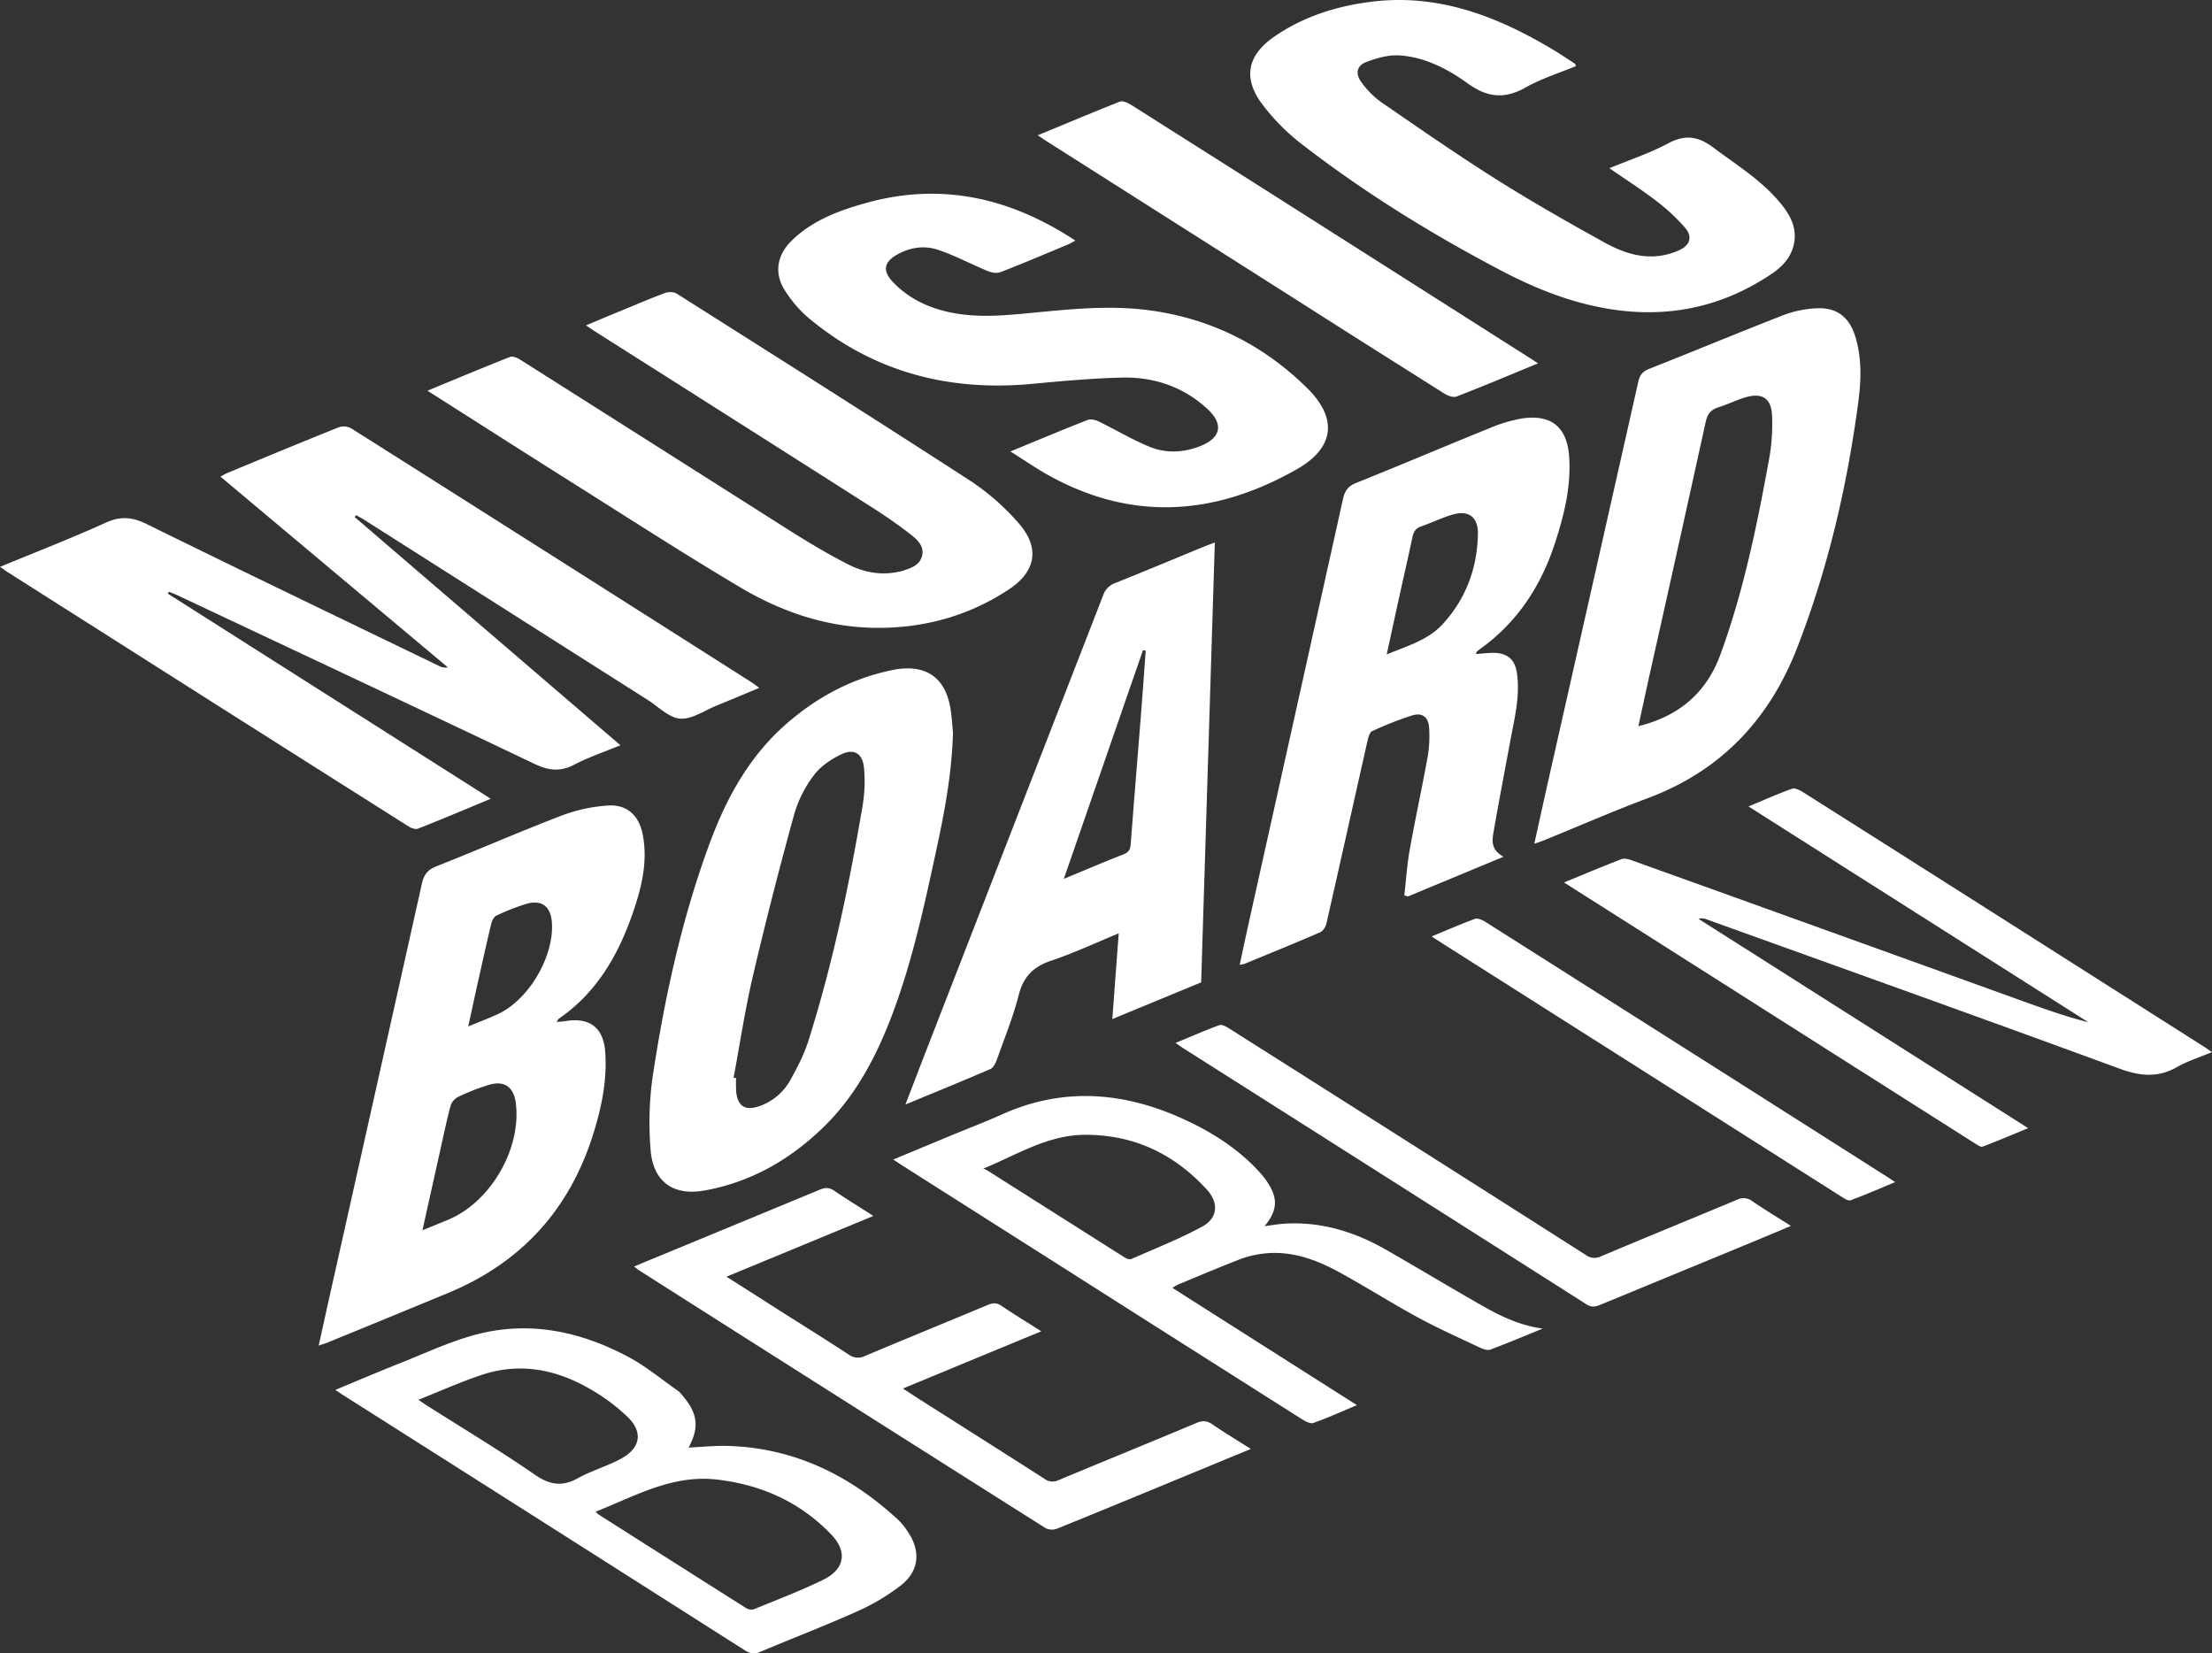
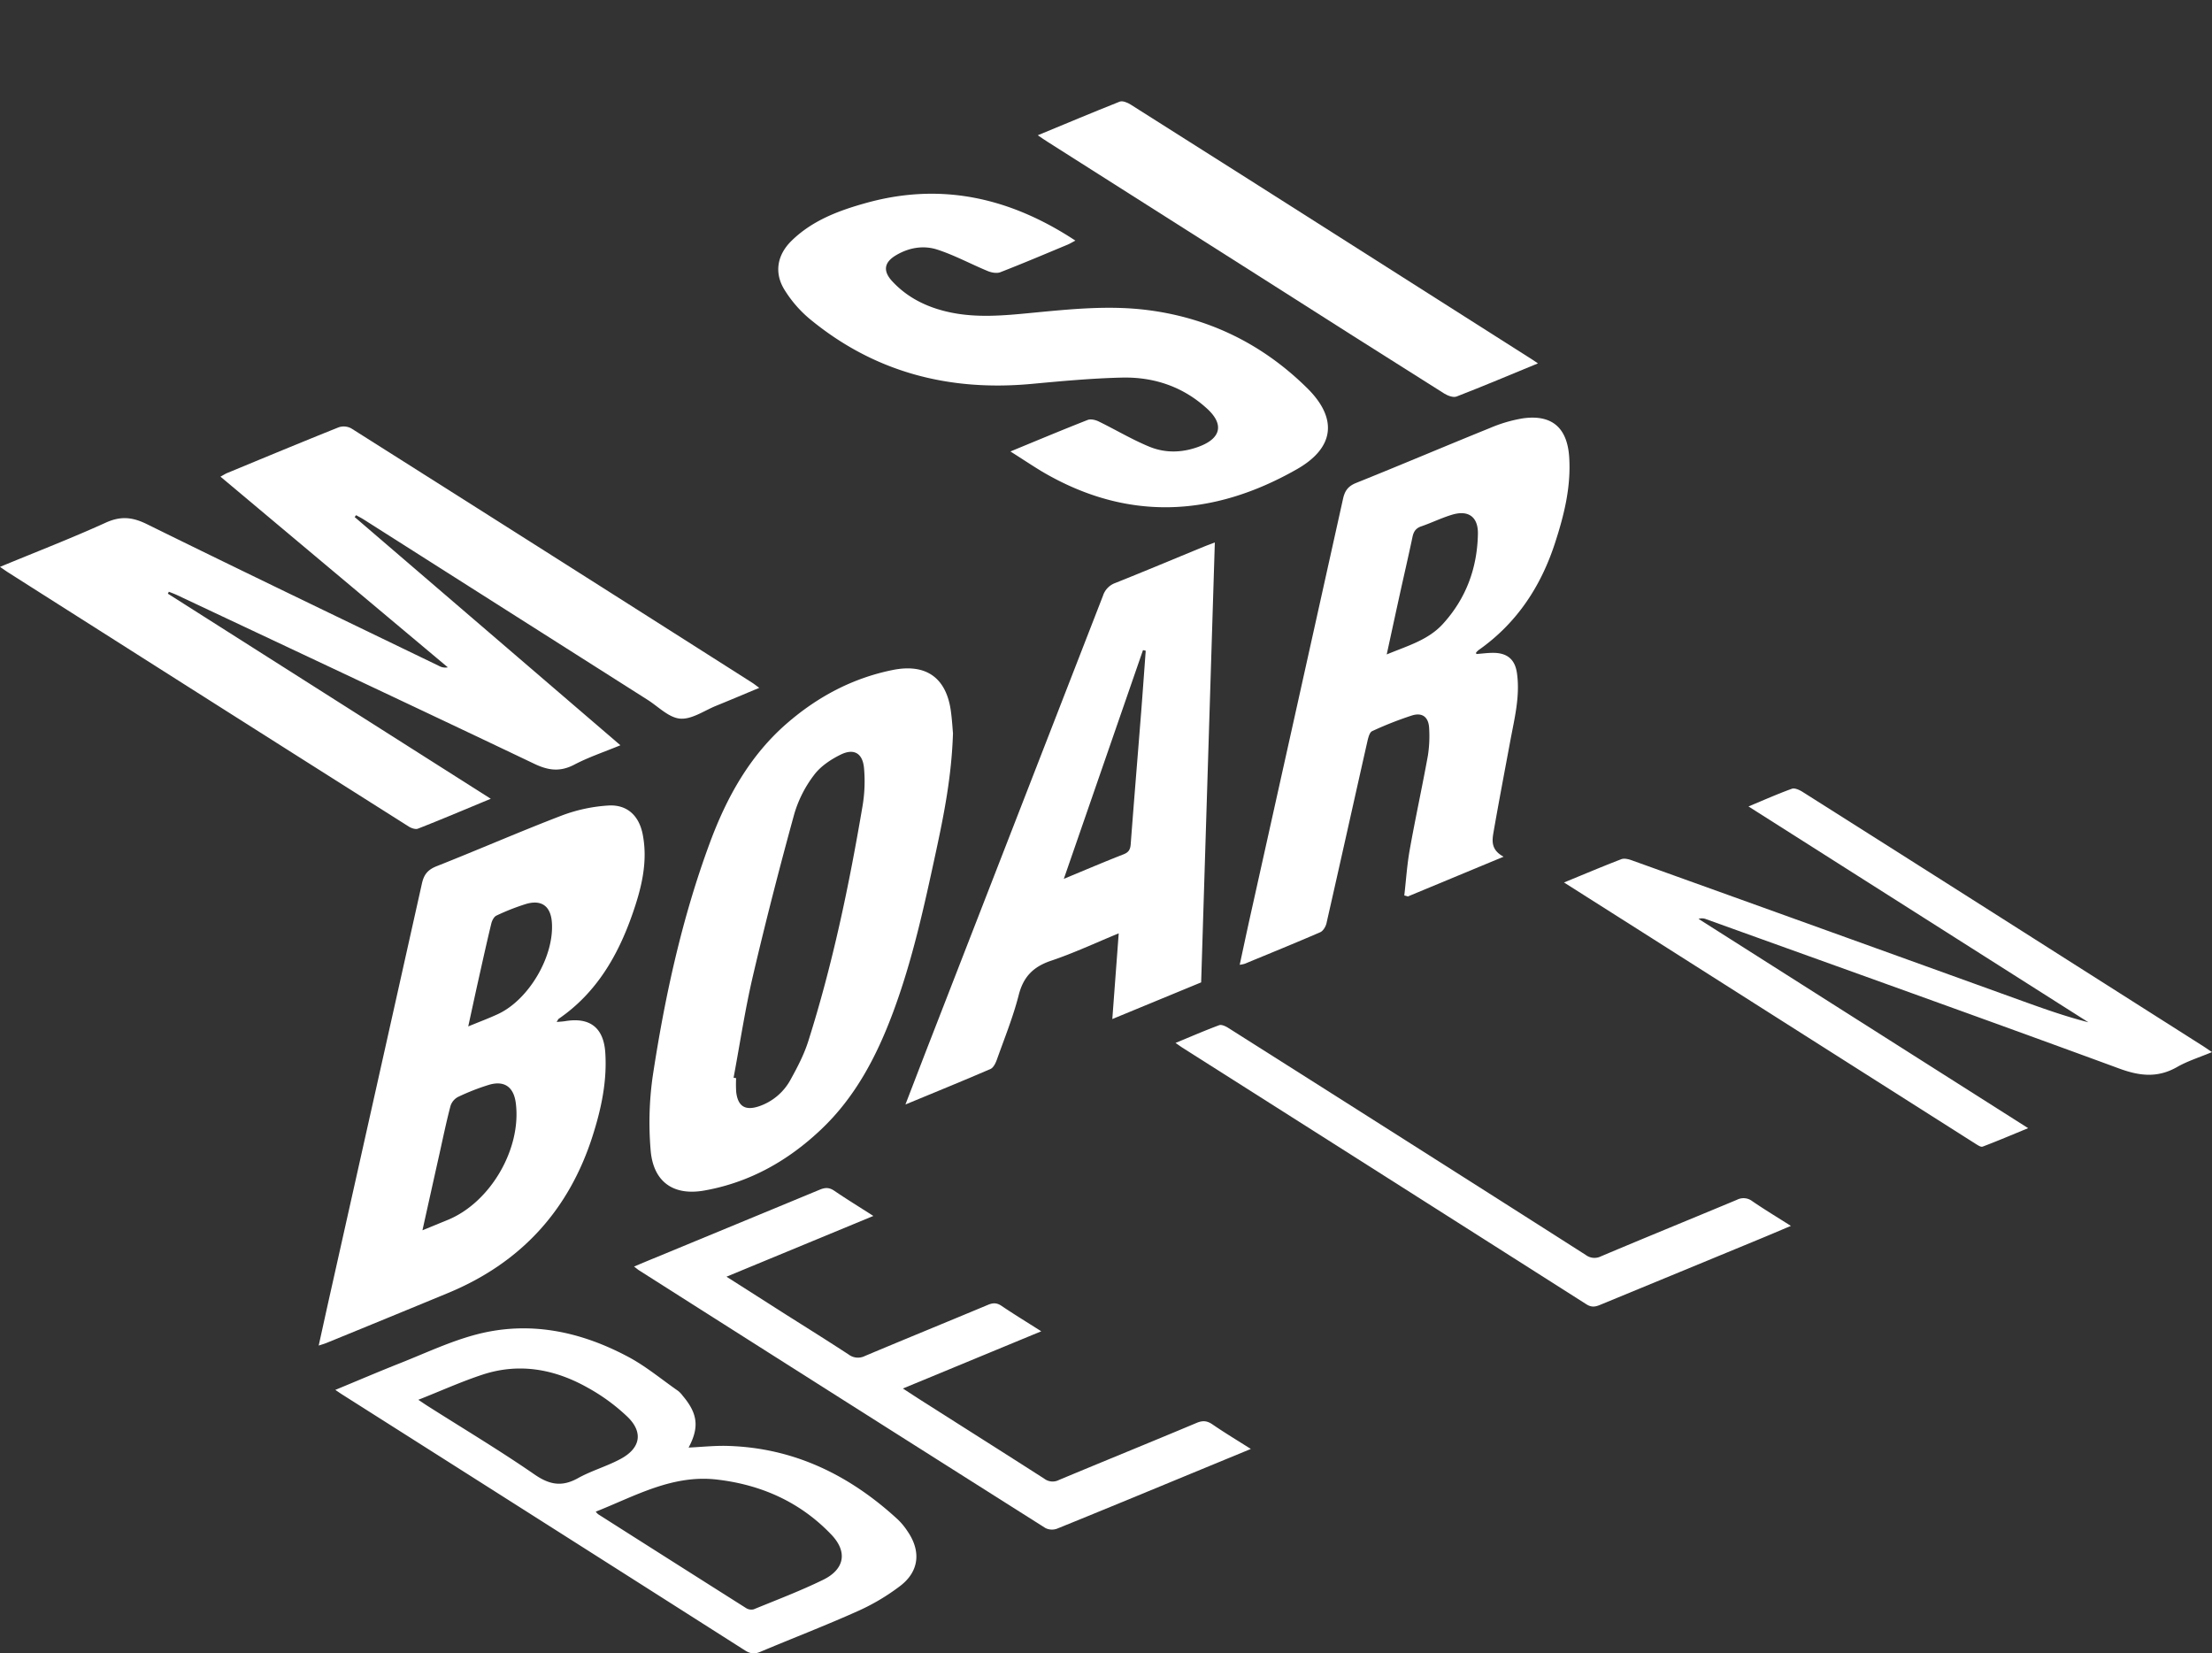
<svg xmlns="http://www.w3.org/2000/svg" viewBox="0 0 1183.94 884.84">
  <rect x="0" y="0" width="1183.94" height="884.84" fill="#333333" stroke="none" />
  <g fill="#fff">
    <path d="m89.85 317.72 172.83 109.76c-13.52 5.6-26.22 11-39 16-1.31.52-3.55-.28-4.92-1.15q-81.88-51.78-163.65-103.75-25.3-16.05-50.59-32.13c-1.38-.88-2.7-1.83-4.52-3.07 19.25-8 38.17-15.28 56.59-23.66 8.09-3.68 14.39-3 22.21.88 51.93 25.58 104.12 50.62 156.24 75.82a6.87 6.87 0 0 0 4.65.72l-121.69-102.05c1.55-.83 2.6-1.53 3.74-2 19.82-8.2 39.63-16.44 59.54-24.41a8.49 8.49 0 0 1 6.7.56q107.42 67.93 214.64 136.15c1.07.69 2.07 1.5 3.76 2.73-8.09 3.37-15.51 6.53-23 9.56-6.44 2.61-13.13 7.42-19.36 6.91-6.05-.49-11.69-6.44-17.45-10.09q-75.89-48.18-151.76-96.4c-1.36-.86-2.81-1.59-4.21-2.39l-.77 1 142.23 122.13c-8.59 3.55-17 6.35-24.68 10.38-7.53 3.93-13.8 3.17-21.35-.43-63.65-30.35-127.5-60.28-191.3-90.33-1.42-.66-2.9-1.19-4.35-1.78z" />
    <path d="m170.58 720.11c2.31-10.47 4.47-20.32 6.68-30.16q24.33-108.56 48.57-217.12c1.1-4.95 3.25-7.44 8-9.31 22.42-8.86 44.53-18.53 67.05-27.15a85.09 85.09 0 0 1 24.63-5.27c10.12-.66 16.5 5.39 18.47 15.34 2.91 14.76-.65 28.88-5.42 42.57-7.78 22.39-19.35 42.38-39.5 56.21-.35.24-.51.76-1.12 1.72 1.89-.18 3.28-.24 4.64-.46 13.19-2.19 20.52 3.54 21.39 16.88 1 15.2-2.11 29.83-6.66 44.17q-19.1 60.35-77.69 84.53-32.5 13.44-65.06 26.72c-1.05.42-2.13.72-3.98 1.33zm55.53-61.69 13.56-5.56c22.84-9.36 39.59-38.17 36.39-62.61-1.12-8.5-6.08-12.11-14.29-9.7a119.83 119.83 0 0 0 -16.66 6.52 8.32 8.32 0 0 0 -4 4.85c-2.19 8.34-3.94 16.79-5.81 25.21-3 13.4-5.97 26.8-9.19 41.29zm24.51-109.11c5.87-2.42 11-4.32 15.9-6.6 16.57-7.68 30.2-31 28.86-49.12-.63-8.63-5.52-12.28-13.9-9.79a120.06 120.06 0 0 0 -15.77 6.2c-1.3.6-2.36 2.64-2.73 4.2-2.43 10-4.65 20.09-6.9 30.15-1.79 8.01-3.52 16.08-5.46 24.96z" />
    <path d="m751.63 479.24c.94-8.15 1.46-16.37 2.9-24.43 3-16.85 6.67-33.59 9.73-50.44a67.37 67.37 0 0 0 .68-14.42c-.22-6.09-3.53-8.82-9.21-7.05a188.83 188.83 0 0 0 -21.31 8.39c-1.32.6-2 3.21-2.44 5-7.36 32.6-14.59 65.23-22 97.81-.41 1.8-1.8 4.13-3.34 4.8-13.42 5.82-27 11.33-40.5 16.91a17.11 17.11 0 0 1 -2.6.51c1.94-9 3.74-17.52 5.64-26.06q24.89-111.74 49.7-223.5c1-4.31 2.8-6.62 7-8.32 23.91-9.59 47.63-19.68 71.51-29.34a76.92 76.92 0 0 1 17.62-5.2c15.64-2.22 23.9 5 24.89 20.9s-2.73 30.75-7.51 45.52c-7.58 23.45-20.51 43.17-40.93 57.54a9.39 9.39 0 0 0 -1.39 1.36c-.07.08 0 .32.12.8 3-.22 6.12-.65 9.2-.63 7.38.07 11.5 3.54 12.54 10.88 1.74 12.28-1.32 24.15-3.54 36.08-3 16.18-6.1 32.36-8.93 48.58-.81 4.7-1.73 9.76 5.31 13.56l-51.22 21.27zm-9.41-129c11.18-4.65 22.18-7.66 30.1-16.37 12.4-13.62 18.35-29.85 18.71-48.1.18-9-4.92-12.9-13.58-10.38-5.71 1.67-11.11 4.37-16.75 6.3-2.92 1-4.08 2.8-4.68 5.66-2.19 10.39-4.6 20.73-6.88 31.1s-4.5 20.66-6.92 31.81z" />
-     <path d="m821.22 451.55c2.4-10.86 4.6-21 6.89-31.19q24.4-108 48.76-216.06c.81-3.61 2.34-5.53 5.88-6.92 24.13-9.52 48.07-19.5 72.24-28.9a57.2 57.2 0 0 1 17.01-3.48c10.82-.65 17.67 4.48 20.92 14.8 3.69 11.72 3.24 23.81 1.67 35.67-6 45-16.25 89-32.74 131.33-14.9 38.26-40.75 65.72-79.77 80.3-18.68 7-37 15-55.45 22.51-1.5.65-3.06 1.12-5.41 1.94zm55.7-62.92c21.67-5.34 36.43-17.76 44-38.6 12.32-33.75 19.5-68.77 25.89-104a104.61 104.61 0 0 0 1.64-23.82c-.45-9.21-5.45-12.21-14.35-9.52-4.92 1.48-9.58 3.82-14.49 5.34-4.16 1.29-5.81 3.86-6.72 8q-14.7 67-29.73 134c-2.11 9.51-4.16 19.04-6.24 28.6z" />
    <path d="m510.07 392.42c-.73 22.92-4.78 43.32-9.17 63.66-6.24 28.92-12.53 57.86-22.9 85.68-8.69 23.31-20 45.07-38.28 62.46-17.72 16.89-38.42 28.6-62.72 32.91-16.78 3-27.55-4.81-28.79-22a176.21 176.21 0 0 1 1.09-38.76c6.46-42.63 15.61-84.71 30.62-125.28 9-24.31 21.33-46.65 41.23-63.93 16.49-14.33 35.32-24.33 56.86-28.64 17.89-3.52 28.67 4.38 30.99 22.48.59 4.45.84 8.94 1.07 11.42zm-117.43 184.35 1.36.23a64.32 64.32 0 0 0 .05 7.48c.91 7.65 4.85 10 12.09 7.61a30.27 30.27 0 0 0 17.12-14.52c3.61-6.52 7.12-13.27 9.35-20.33 13.09-41.28 21.9-83.59 29.11-126.23a79.24 79.24 0 0 0 .74-19.88c-.71-8-5.35-10.78-12.48-7.29-5.35 2.62-10.86 6.3-14.33 11a64.07 64.07 0 0 0 -10.52 20.75c-7.88 28.66-15.3 57.46-22.07 86.4-4.24 18.01-7 36.49-10.42 54.78z" />
-     <path d="m228.77 209.09c15.34-6.33 29.73-12.36 44.23-18.09 1.39-.54 3.81.46 5.32 1.41q71.68 45.42 143.36 90.9c10.53 6.69 21.25 13.09 32.32 18.75 8.37 4.29 17.62 6 27.16 3.89a14.17 14.17 0 0 0 1.47-.3c4.43-1.51 9.36-2.77 10.82-7.87s-2.12-8.69-5.6-11.41c-6.53-5.11-13.36-9.9-20.37-14.36q-74.31-47.32-148.76-94.47c-1.53-1-3-2-5.09-3.41 6.72-2.82 12.94-5.46 19.2-8 7.68-3.17 15.32-6.45 23.12-9.32 1.83-.67 4.68-.67 6.24.32 52.59 33.3 105.21 66.54 157.45 100.38a126.68 126.68 0 0 1 25.36 22.24c11.72 13.21 9.72 26-5.14 35.77-21.36 14.09-45.19 20.68-70.86 20.48-26.36-.2-50.59-8.48-72.85-21.7-30.75-18.26-60.8-37.7-91.08-56.76-25.17-15.85-50.25-31.9-76.3-48.45z" />
    <path d="m650.22 290.32c-2.46 79-4.89 157.12-7.32 235.42l-47.55 19.62c1.16-15.56 2.27-30.34 3.43-45.86-12.47 5.12-24.08 10.58-36.15 14.63-9.55 3.21-14.9 8.55-17.4 18.49-3 11.72-7.59 23-11.67 34.47-.67 1.87-1.84 4.32-3.43 5-14.75 6.38-29.65 12.43-45.51 19 4.77-12.36 9.13-23.78 13.57-35.17q46.09-118.56 92.17-237.12a10.71 10.71 0 0 1 6.5-6.77c15.91-6.34 31.71-13 47.56-19.49 1.64-.67 3.32-1.27 5.8-2.22zm-37 57.93-1.45-.32-42.37 122.4c11.43-4.73 21.65-9.1 32-13.14 2.79-1.1 3.59-2.64 3.8-5.46 1.78-23.57 3.74-47.12 5.6-70.69.85-10.92 1.62-21.86 2.43-32.79z" />
    <path d="m540.82 241.61c14.53-6 27.87-11.58 41.33-16.86 1.61-.64 4.11-.06 5.81.76 9.09 4.42 17.82 9.67 27.14 13.52 8.86 3.66 18.24 3.3 27.31-.28 11.15-4.41 12.66-11.75 3.79-19.93-12.88-11.87-28.55-17.15-45.75-16.74-16.11.38-32.22 1.88-48.28 3.37-44.47 4.13-84.62-6.35-119.25-35.16a64.6 64.6 0 0 1 -12.91-15c-5.77-9.12-4.12-18.79 3.58-26.36 11.18-11 25.42-16.27 40.05-20.33 40.16-11.16 77-2.85 111.94 20.16-1.76.93-2.92 1.65-4.16 2.17-12 5-23.91 10.06-36 14.75-1.91.74-4.72.22-6.75-.62-9-3.72-17.69-8.45-26.93-11.46-7.4-2.42-15.2-1.14-22.16 3-6.3 3.73-7.18 8.34-2.06 13.89 8.16 8.83 18.55 13.91 30.19 16.5 14.71 3.28 29.49 1.91 44.25.47 20.9-2 41.8-4.2 62.79-1.45 33 4.32 61.35 18.46 84.9 41.7 16.51 16.3 14.62 32-5.61 43.46-45.07 25.63-90.76 28.07-136.44 1.11-5.4-3.28-10.6-6.76-16.78-10.67z" />
-     <path d="m843.52 35.36c-9 3.75-18.47 6.66-26.88 11.42-11.31 6.39-20.53 5.46-31.13-2.18s-22.91-14.1-36.51-14.95c-5.84-.37-12.12 1.42-17.71 3.53-5.23 2-6 6.41-2.49 11a47 47 0 0 0 10.11 10.25c20.43 14.05 40.82 28.21 61.78 41.44 18.84 11.88 38.24 22.92 57.73 33.72 9.16 5.07 19.15 8.8 30.06 7.31a37.86 37.86 0 0 0 10.44-3.07c5.75-2.63 7.09-7.27 2.89-12.08a105.15 105.15 0 0 0 -15.3-14.22c-7.91-6.06-16.33-11.45-25.09-17.5 10.77-4.48 21.58-8.03 31.45-13.32 9.13-4.84 16.13-3.81 24.2 2.29 12 9 24.83 16.87 34.73 28.36 5.88 6.83 10.56 14.29 8.19 24-1.64 6.7-6.17 11.43-11.62 15.11-24.1 16.3-50.67 23-79.63 19.88-23.18-2.52-44.59-10.7-65-21.41-37.82-19.81-74.05-42.23-107.79-68.43a112.81 112.81 0 0 1 -19.95-20.19c-10.85-14.08-8.7-26.55 6-36.68 15.61-10.8 33.36-16.39 52.09-18.72 35.54-4.42 66.85 7.61 96.61 25.34 4.15 2.47 8.15 5.17 12.2 7.79.23.15.28.55.62 1.31z" />
    <path d="m837.12 472.28c10.91-4.48 20.7-8.63 30.63-12.45 1.57-.61 3.86-.06 5.59.57q104.66 37.6 209.29 75.38c11.53 4.15 23.07 8.25 35.15 11.32l-181.93-115.51c8.28-3.44 15.66-6.74 23.24-9.47 1.53-.55 4.09.65 5.76 1.71q70.7 44.73 141.27 89.62 36.47 23.16 72.92 46.32c1.38.87 2.71 1.82 4.9 3.29-6.71 2.8-13.07 4.76-18.72 8-10.39 5.91-20 4.83-31 .77-73.5-27-147.25-53.33-220.92-79.86a6 6 0 0 0 -4.18-.21l176.42 112c-8.64 3.56-16.44 6.88-24.37 9.88-1 .37-2.73-.88-4-1.65q-89.17-56.6-178.3-113.23z" />
    <path d="m179.47 743.83c12.22-5.05 23.48-9.88 34.87-14.38 13.43-5.32 26.65-11.59 40.54-15.25 28.37-7.47 55.56-1.73 81 11.75 9.63 5.05 18.12 12.21 27.12 18.46a13.44 13.44 0 0 1 2.39 2.54c8.11 9.58 8.95 16.91 3.18 27.75 7-.32 13.89-1.09 20.8-.89 35.64 1 65.49 15.68 91.31 39.5a36.26 36.26 0 0 1 5.05 6.17c7.27 10.54 6.33 21.36-3.78 29.17a114.7 114.7 0 0 1 -23.06 13.67c-17.14 7.68-34.7 14.42-52 21.72-3.09 1.3-5.35 1-8.18-.81q-107.61-68.49-215.35-136.8c-.99-.62-1.94-1.29-3.89-2.6zm139.4 65.17a8.9 8.9 0 0 0 1.26 1.36q39.58 25.17 79.23 50.26a5.24 5.24 0 0 0 4.06.64c12.45-5.11 25.08-9.89 37.15-15.79 11.52-5.63 13.21-15 4.35-24.23-16.62-17.37-37.38-26.65-61.2-29.42s-43.79 8.83-64.85 17.18zm-95-59.89c2.34 1.56 3.69 2.5 5.09 3.38 19.08 12.12 38.52 23.75 57.11 36.59 8.05 5.56 14.69 6.77 23.27 2 7.36-4.1 15.73-6.4 23.12-10.46 10.36-5.7 11.87-14.1 3.47-22.31a102.88 102.88 0 0 0 -21.6-15.79c-17.48-9.79-36.27-13.26-55.76-6.95-11.51 3.76-22.57 8.79-34.72 13.58z" />
-     <path d="m627.5 689.22 98.77 62.78c-8.35 3.49-15.71 6.84-23.31 9.52-1.64.58-4.36-.91-6.19-2.06q-65.17-41.26-130.26-82.67-41.31-26.22-82.61-52.44c-1.66-1.05-3.29-2.15-5.81-3.8l30.41-12.64c9.37-3.88 18.85-7.5 28.11-11.64 33.2-14.83 65.83-11.79 97.95 3.15 15.18 7.06 29.13 16.1 40.39 28.77a38.05 38.05 0 0 1 3.33 4.36c5.83 8.76 5.55 15.07-1.41 23.67 3.65-.48 6.77-1.05 9.92-1.28 20-1.43 38.19 4.22 55.27 14 17.62 10.09 35 20.62 52.65 30.6 9.53 5.39 19.52 9.92 31 11.48-9.32 3.79-18.58 7.72-28 11.24-1.57.59-4-.28-5.72-1.1-11.11-5.25-22.36-10.27-33.14-16.14-14.18-7.7-27.82-16.38-42-24.14-12.54-6.87-25.82-11.71-40.51-10a51.81 51.81 0 0 0 -12.55 3c-11.17 4.31-22.18 9-33.25 13.58a34.36 34.36 0 0 0 -3.04 1.76zm-101.25-63.77a9.77 9.77 0 0 1 1.89.74q36.89 23.37 73.77 46.73c1 .64 2.7 1.26 3.62.86 12.75-5.61 25.79-10.73 38-17.38 8.24-4.51 9-12.66 2.3-19.9-17.62-19.18-39.42-29.5-65.83-29.17-19.43.28-35.61 10.59-53.75 18.12z" />
    <path d="m557.32 712.47-74.06 30.62c4.24 2.75 7.75 5.06 11.3 7.31 21.49 13.66 43 27.25 64.44 41a7.33 7.33 0 0 0 7.74.66c24.54-10.26 49.2-20.25 73.72-30.56 3.35-1.41 5.66-1.15 8.57.85 6.43 4.42 13.13 8.44 20.46 13.09l-26.23 10.82c-25.82 10.66-51.62 21.36-77.5 31.85a7.84 7.84 0 0 1 -6.2-.34q-108.85-68.83-217.56-137.95c-.68-.43-1.29-1-2.64-2 3.83-1.6 7.12-3 10.42-4.34q44.49-18.37 89-36.8c2.92-1.22 5.09-1.23 7.75.58 6.6 4.49 13.4 8.66 20.92 13.48l-78.61 32.51c11.16 7.09 21.6 13.75 32.1 20.45 11.1 7 22.27 14 33.26 21.18a8.23 8.23 0 0 0 8.7.82c21.91-9.23 43.93-18.19 65.86-27.37 2.72-1.14 4.76-1.18 7.29.53 6.74 4.55 13.68 8.78 21.27 13.61z" />
    <path d="m823.17 194.47c-14.93 6.15-29.16 12.16-43.56 17.74-1.77.69-4.77-.45-6.65-1.63q-49-30.87-97.79-62l-114.17-72.49c-1.66-1-3.28-2.18-5.54-3.7 15.06-6.22 29.39-12.26 43.86-18 1.51-.59 4.13.49 5.77 1.52q59.48 37.6 118.85 75.38l96.44 61.3c.68.49 1.35.94 2.79 1.88z" />
    <path d="m629.18 558.15c8.27-3.42 15.73-6.66 23.35-9.49 1.27-.47 3.42.53 4.81 1.4q63.3 40.07 126.51 80.24 32.46 20.61 64.88 41.3a7.73 7.73 0 0 0 8.17.75c24.2-10.22 48.54-20.13 72.78-30.26a7.67 7.67 0 0 1 8.25.78c6.44 4.41 13.13 8.44 20.62 13.2-6.28 2.64-11.79 5-17.33 7.28q-42.42 17.52-84.84 35c-2.65 1.1-4.65 1.35-7.3-.34q-108.08-68.73-216.22-137.32c-.97-.62-1.86-1.31-3.68-2.54z" />
-     <path d="m766.26 501.15c8.31-3.44 15.61-6.64 23.07-9.37 1.43-.53 3.79.37 5.28 1.31q69.39 43.91 138.67 87.91 38.15 24.21 76.25 48.46c1.4.88 2.76 1.81 4.82 3.17-8.29 3.45-16 6.81-23.84 9.73-1.21.45-3.33-.93-4.79-1.85q-67.25-42.63-134.44-85.33l-79.23-50.27c-1.67-1.03-3.32-2.14-5.79-3.76z" />
  </g>
</svg>